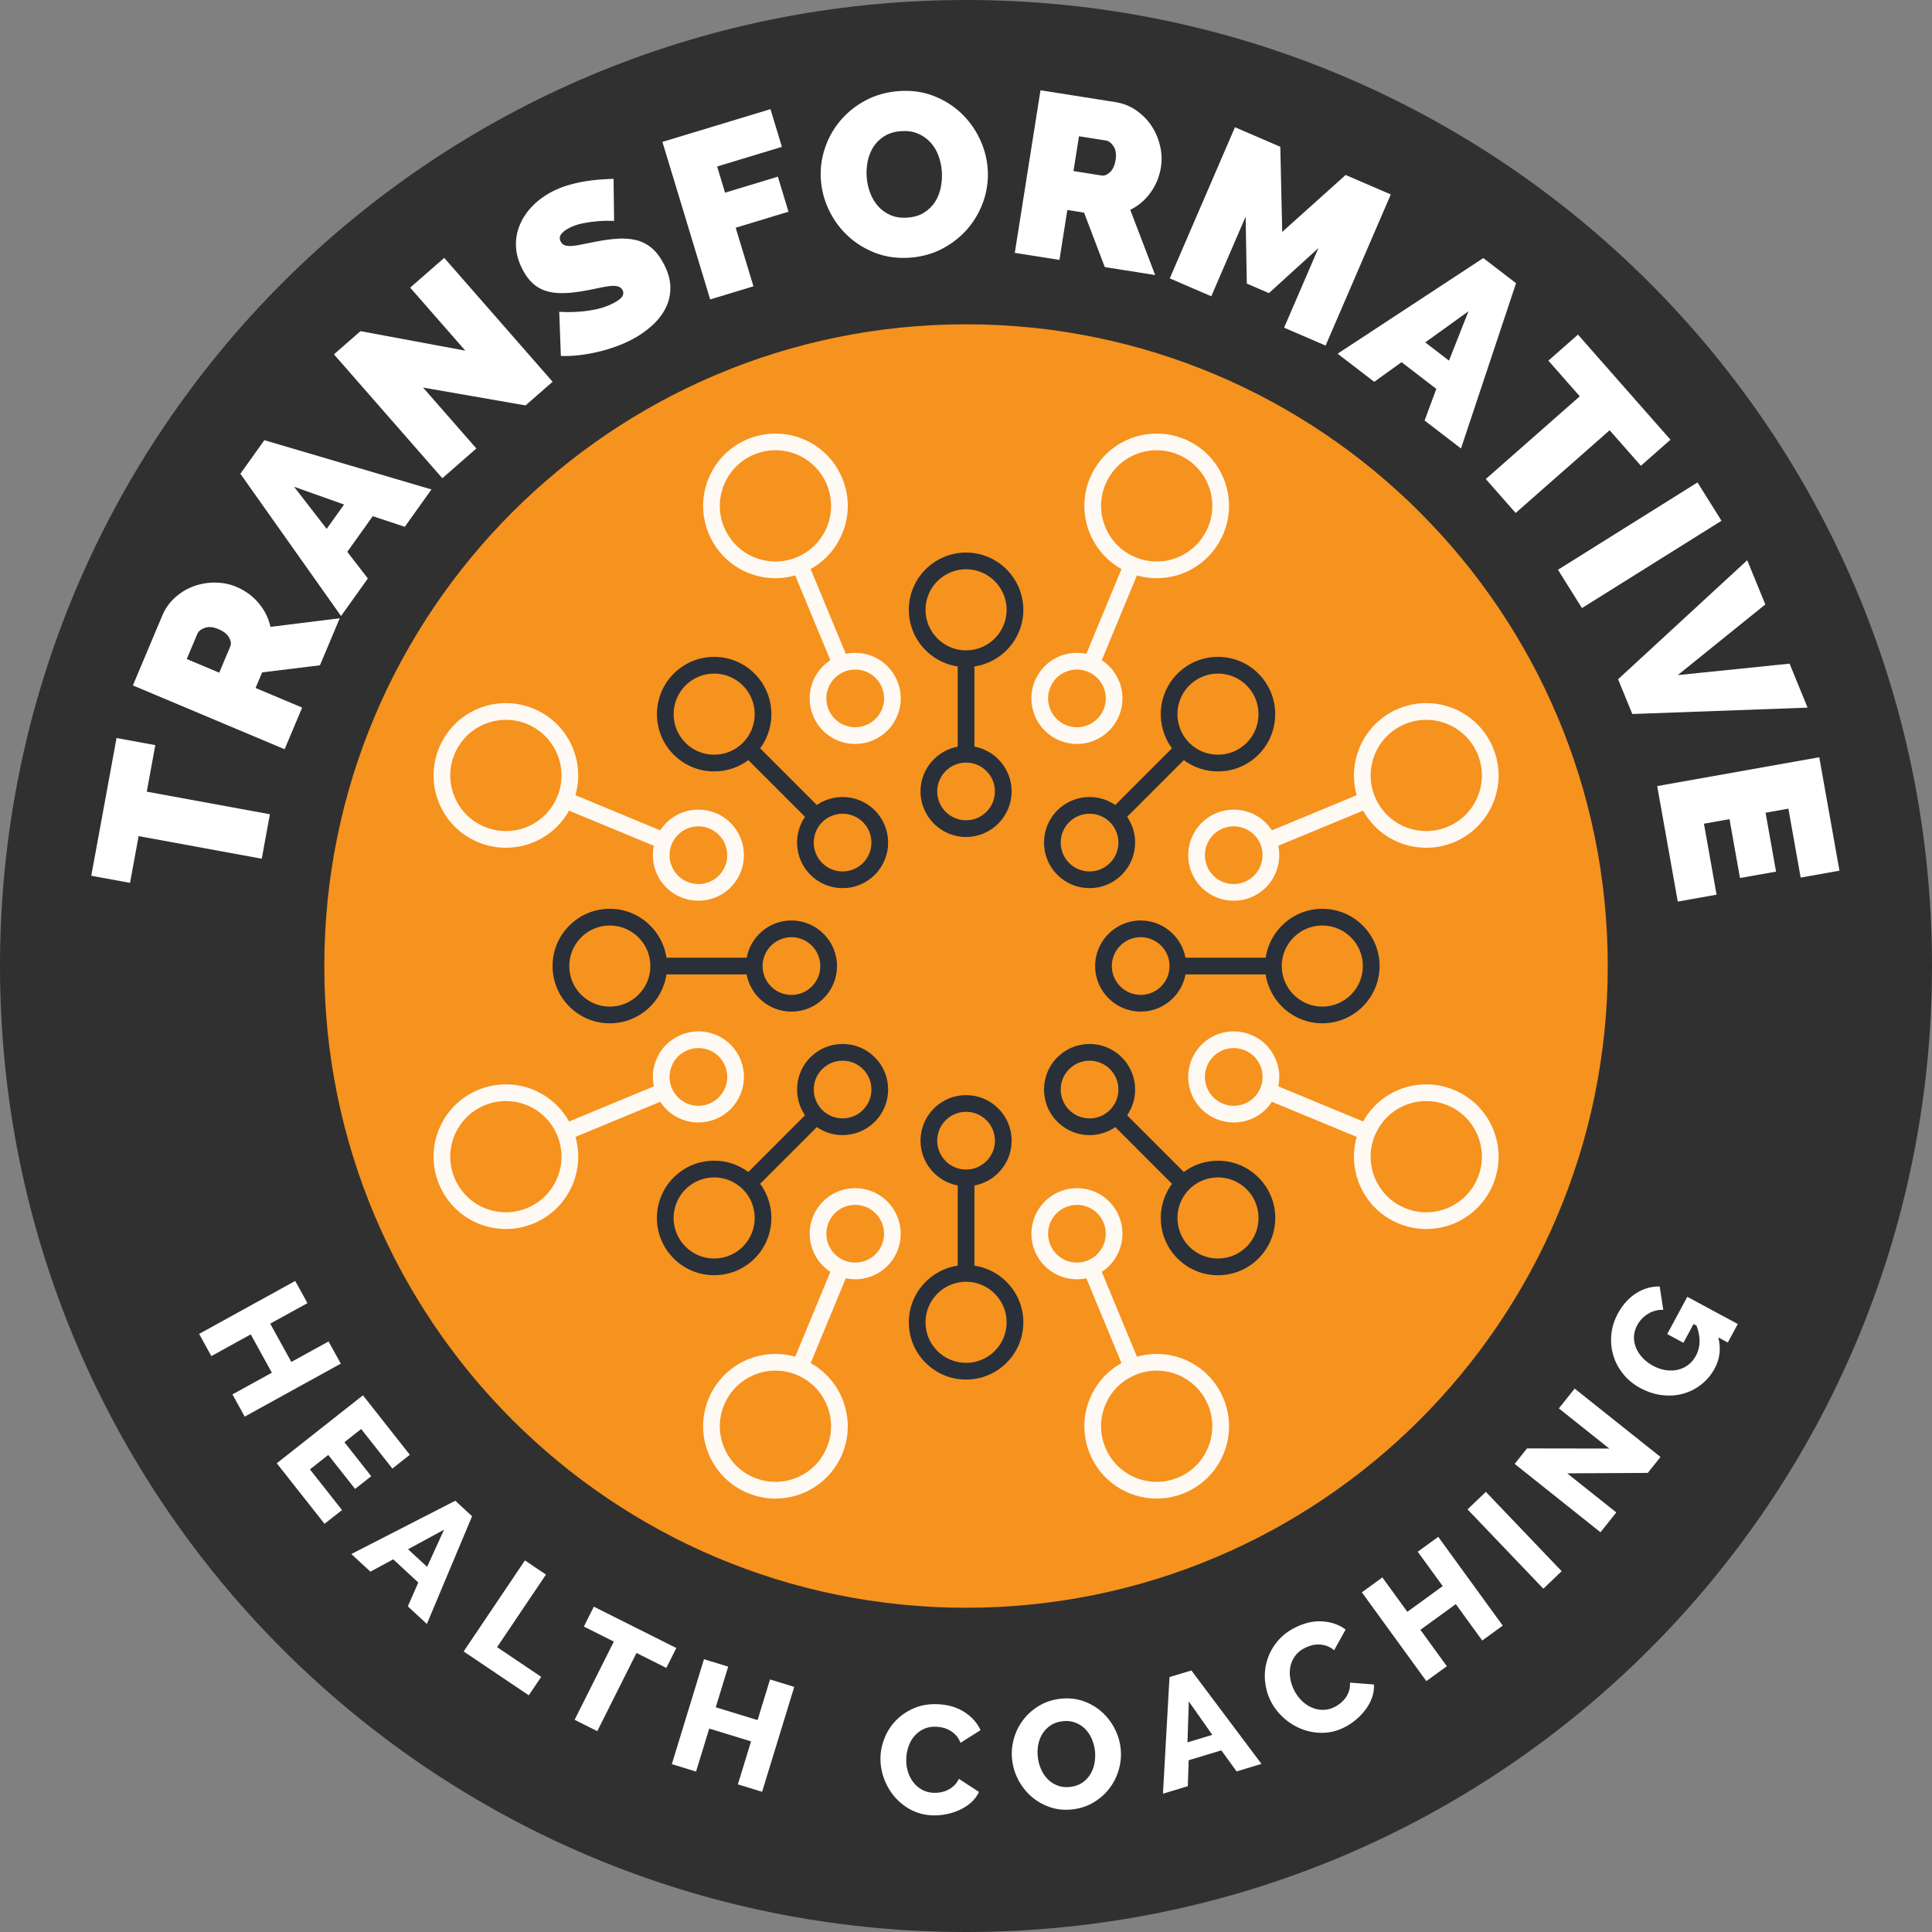
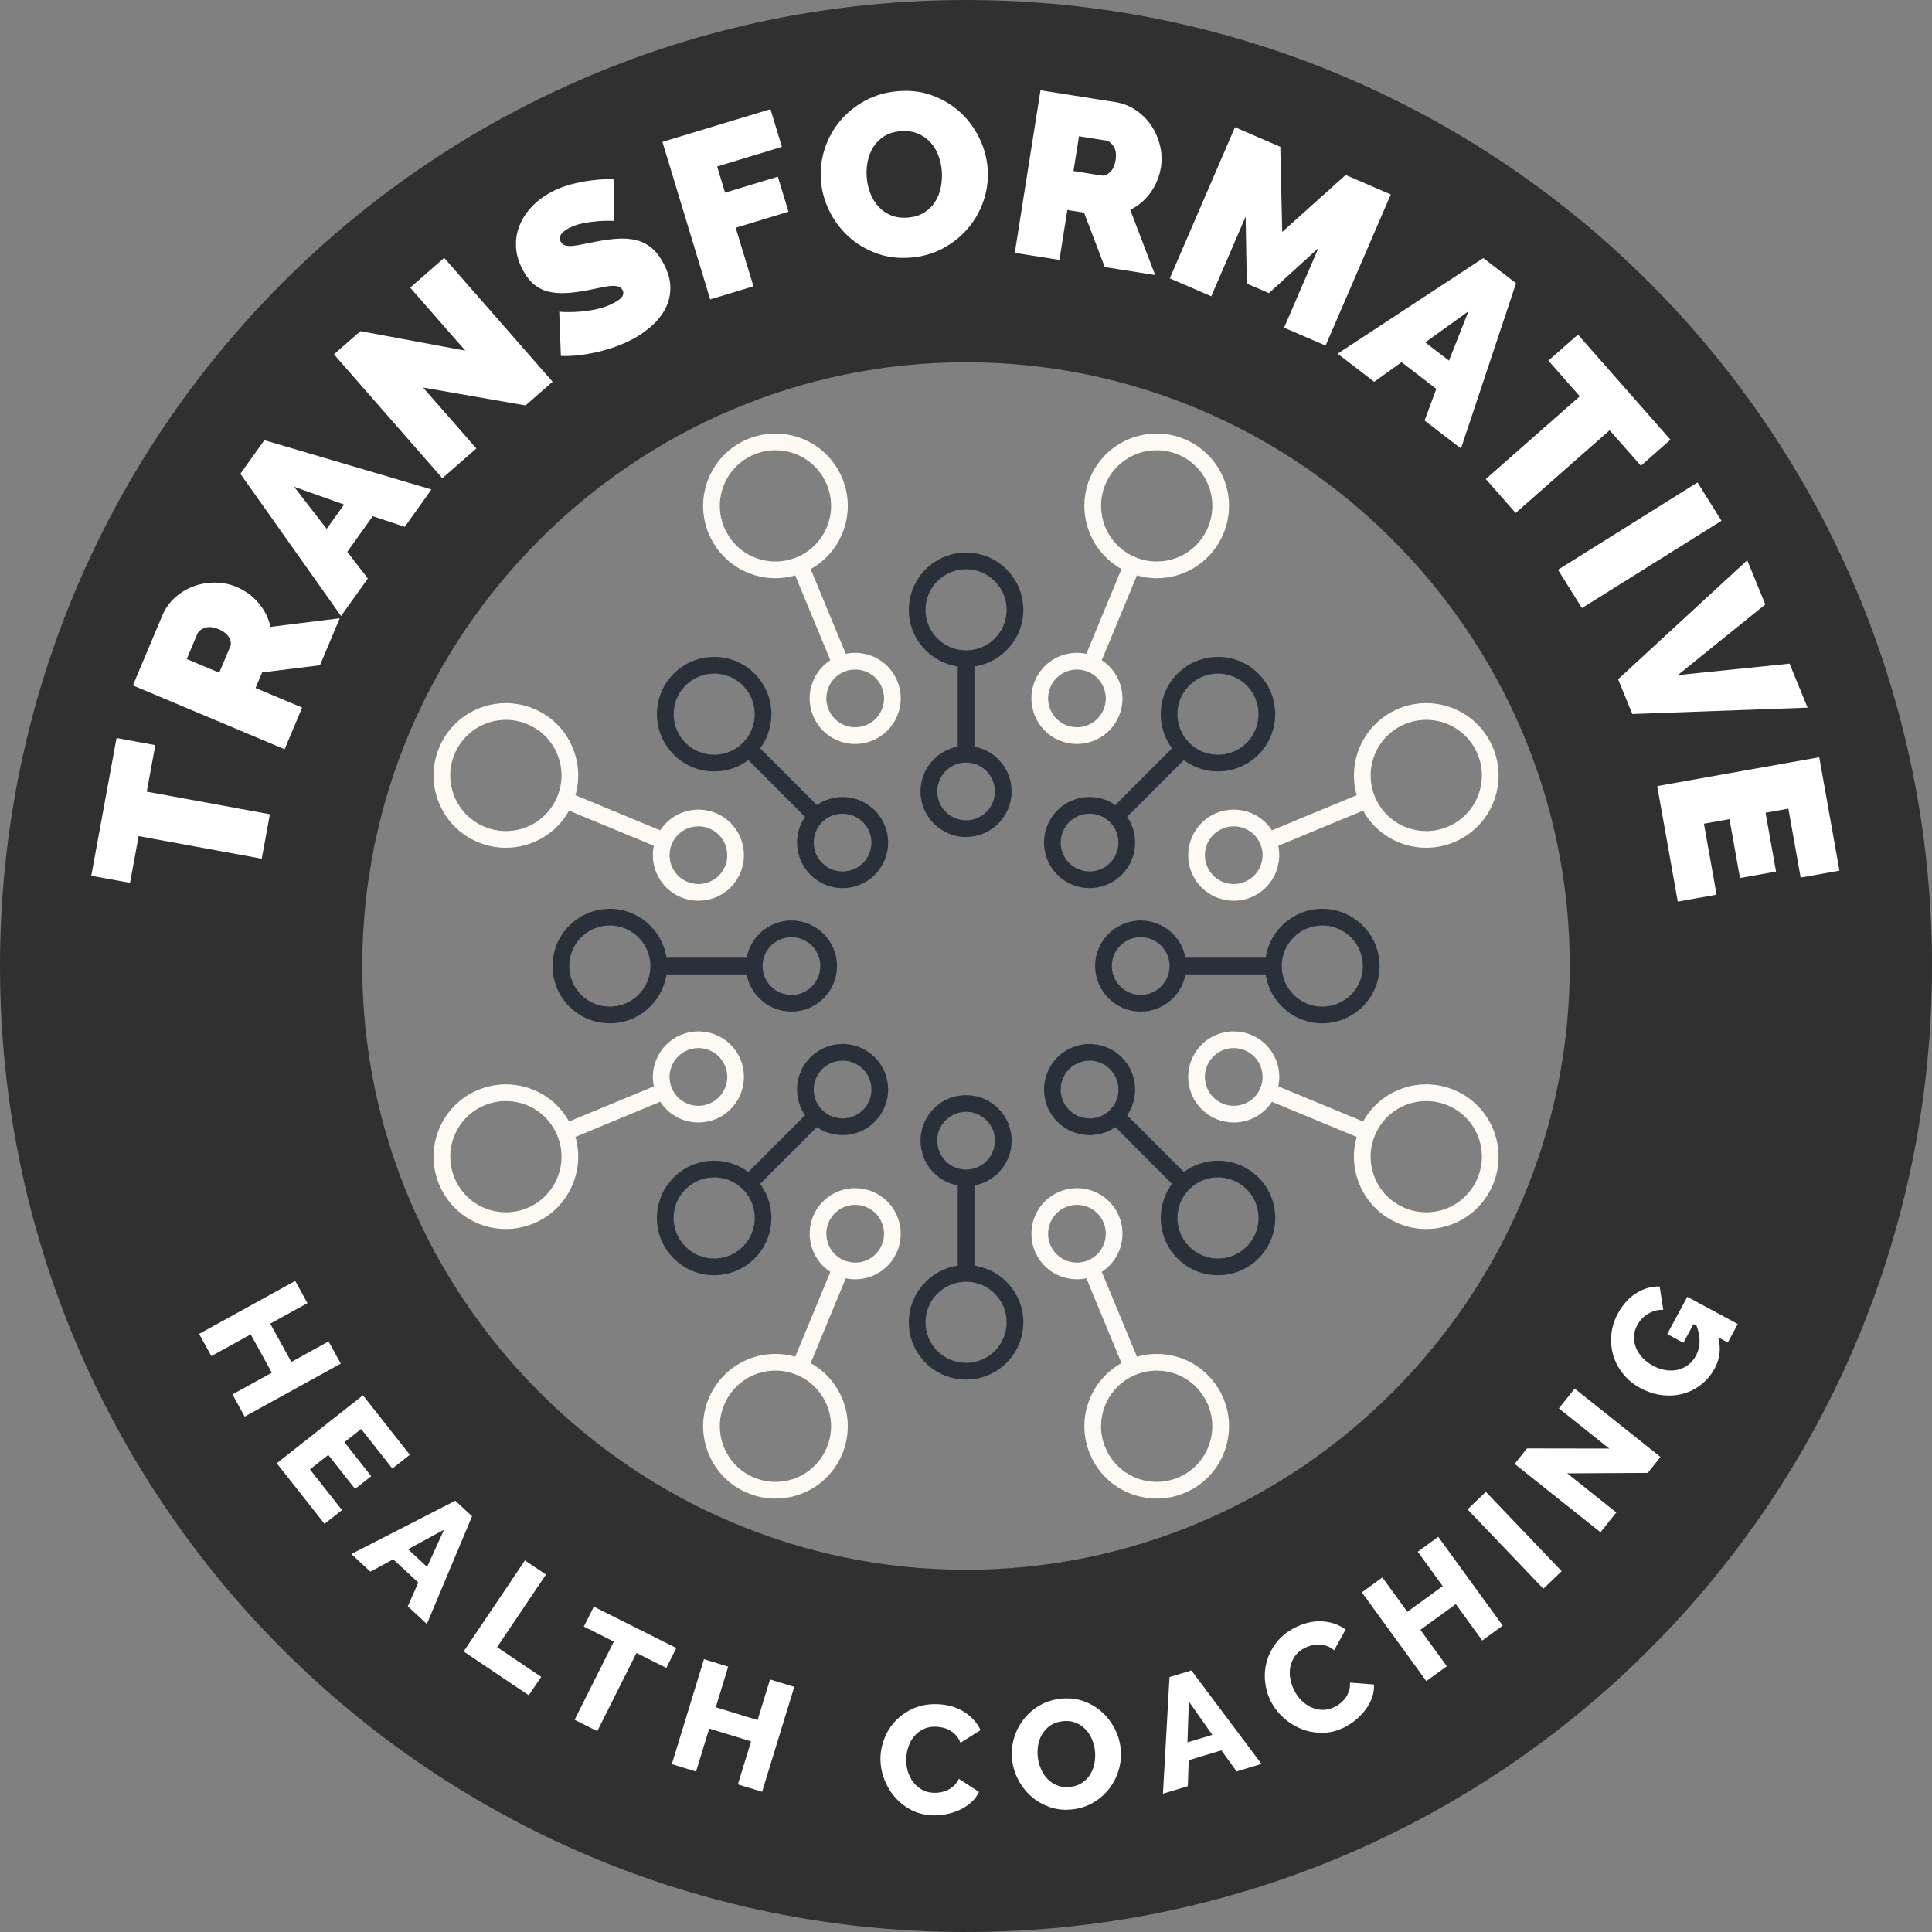
<svg xmlns="http://www.w3.org/2000/svg" id="Layer_1" version="1.1" viewBox="0 0 500 500">
  <rect x="0" y="0" width="500" height="500" fill="#808080" stroke="none" />
  <defs>
    <style>
      .st0 {
        fill: #fff9f3;
      }

      .st1 {
        fill: #fff;
      }

      .st2 {
        fill: #303030;
      }

      .st3 {
        fill: #f6921e;
      }

      .st4 {
        fill: #293039;
      }
    </style>
  </defs>
  <path class="st2" d="M250.003,0C111.718,0,0,111.718,0,250.003s111.718,249.997,250.003,249.997,249.997-111.718,249.997-249.997S388.282,0,250.003,0ZM250.003,406.253c-85.939,0-156.25-70.317-156.25-156.25S164.064,93.752,250.003,93.752s156.25,70.312,156.25,156.25-70.317,156.25-156.25,156.25Z" />
-   <path class="st3" d="M250.008,83.929h0c91.723,0,166.079,74.356,166.079,166.079h0c0,91.723-74.356,166.079-166.079,166.079h0c-91.723,0-166.079-74.356-166.079-166.079h0c0-91.723,74.356-166.079,166.079-166.079Z" />
  <path class="st0" d="M117.63,195.178c2.236-5.399,7.458-8.886,13.299-8.886,1.886,0,3.74.366,5.502,1.099,3.551,1.471,6.316,4.236,7.787,7.787s1.471,7.463-.005,11.014c-2.231,5.399-7.453,8.886-13.294,8.886-1.891,0-3.74-.372-5.502-1.099-3.551-1.471-6.321-4.236-7.787-7.787-1.471-3.551-1.471-7.463,0-11.014ZM173.85,218.463c1.159-2.797,3.869-4.607,6.903-4.607.975,0,1.935.189,2.851.566,3.804,1.579,5.615,5.954,4.042,9.759-1.159,2.797-3.869,4.607-6.898,4.607-.981,0-1.945-.189-2.856-.571-1.843-.76-3.276-2.193-4.042-4.036-.76-1.843-.76-3.869,0-5.717ZM123.762,217.972c2.29.948,4.699,1.428,7.156,1.428,6.871,0,13.073-3.707,16.349-9.603l21.948,9.085c-.496,2.317-.286,4.72.641,6.951,1.202,2.91,3.47,5.173,6.38,6.38,1.444.593,2.958.9,4.51.9,4.785,0,9.058-2.861,10.891-7.28,2.49-6.008-.372-12.917-6.38-15.406-1.439-.598-2.958-.9-4.505-.9-4.052,0-7.738,2.053-9.888,5.362l-21.943-9.091c1.159-4.042.927-8.331-.711-12.275-1.913-4.618-5.507-8.212-10.125-10.125-2.29-.948-4.699-1.433-7.156-1.433-7.598,0-14.388,4.537-17.292,11.553-1.913,4.623-1.918,9.71-.005,14.329s5.513,8.212,10.131,10.125M382.408,304.854c-2.236,5.399-7.458,8.886-13.299,8.886-1.886,0-3.74-.366-5.496-1.099-3.557-1.471-6.321-4.236-7.797-7.787-1.466-3.551-1.466-7.463.005-11.014,2.236-5.399,7.453-8.886,13.299-8.886,1.891,0,3.74.366,5.502,1.099,3.551,1.471,6.316,4.236,7.787,7.787s1.471,7.463,0,11.014ZM326.188,281.564c-1.159,2.802-3.869,4.613-6.903,4.613-.981,0-1.94-.194-2.851-.571-3.804-1.573-5.615-5.954-4.042-9.754,1.159-2.802,3.869-4.613,6.903-4.613.975,0,1.94.194,2.851.571,1.843.765,3.276,2.199,4.042,4.042s.765,3.869,0,5.712ZM376.276,282.06c-2.29-.948-4.694-1.428-7.156-1.428-6.871,0-13.073,3.707-16.349,9.603l-21.948-9.091c.496-2.312.286-4.715-.641-6.946-1.207-2.91-3.47-5.179-6.38-6.38-1.439-.598-2.958-.9-4.505-.9-4.785,0-9.064,2.856-10.896,7.28-2.49,6.003.372,12.911,6.38,15.406,1.439.593,2.958.895,4.505.895,4.052,0,7.738-2.048,9.888-5.362l21.943,9.096c-1.159,4.042-.927,8.331.711,12.275,1.908,4.618,5.507,8.212,10.131,10.131,2.285.943,4.694,1.428,7.151,1.428,7.598,0,14.388-4.537,17.292-11.559,1.913-4.618,1.913-9.705,0-14.323s-5.507-8.218-10.125-10.125M228.222,322.146c-1.159,2.797-3.869,4.607-6.898,4.607-.981,0-1.94-.194-2.856-.571-3.804-1.573-5.615-5.949-4.042-9.754,1.159-2.802,3.869-4.613,6.903-4.613.975,0,1.935.194,2.851.571,3.804,1.579,5.615,5.954,4.042,9.759ZM213.985,374.616c-2.242,5.405-7.458,8.891-13.305,8.891-1.886,0-3.74-.372-5.502-1.105-3.551-1.471-6.316-4.236-7.787-7.787s-1.471-7.458,0-11.009c2.236-5.399,7.458-8.891,13.299-8.891,1.891,0,3.74.372,5.502,1.105,7.334,3.034,10.826,11.467,7.792,18.796ZM225.834,308.394c-1.439-.598-2.958-.9-4.505-.9-4.785,0-9.064,2.861-10.896,7.28-2.204,5.324-.205,11.354,4.462,14.388l-9.091,21.954c-1.665-.48-3.373-.722-5.114-.722-7.593,0-14.382,4.537-17.292,11.559-1.913,4.613-1.913,9.7,0,14.318s5.507,8.218,10.125,10.131c2.29.948,4.699,1.428,7.156,1.428,7.598,0,14.388-4.537,17.298-11.553,3.67-8.859.005-18.952-8.18-23.505l9.091-21.948c.798.167,1.611.253,2.436.253,4.785,0,9.064-2.856,10.891-7.275,2.484-6.008-.377-12.917-6.38-15.406M271.811,177.886c1.164-2.797,3.869-4.607,6.903-4.607.981,0,1.94.189,2.856.571,3.799,1.573,5.615,5.949,4.042,9.748-1.164,2.802-3.874,4.613-6.908,4.613-.975,0-1.935-.189-2.851-.571-3.804-1.573-5.615-5.949-4.042-9.754ZM286.053,125.411c2.236-5.399,7.458-8.886,13.299-8.886,1.891,0,3.74.366,5.502,1.099,3.551,1.471,6.321,4.236,7.792,7.787,1.466,3.551,1.471,7.463,0,11.014-2.242,5.399-7.458,8.891-13.305,8.891-1.886,0-3.74-.372-5.502-1.105-7.329-3.034-10.82-11.467-7.787-18.801ZM274.198,191.638c1.444.593,2.958.895,4.505.895,4.791,0,9.064-2.856,10.901-7.275,2.204-5.324.199-11.359-4.462-14.393l9.091-21.948c1.66.474,3.373.722,5.108.722,7.598,0,14.388-4.537,17.298-11.559,1.913-4.618,1.913-9.705,0-14.323-1.913-4.618-5.513-8.212-10.131-10.125-2.29-.948-4.694-1.428-7.156-1.428-7.593,0-14.382,4.537-17.292,11.553-3.67,8.859-.005,18.952,8.18,23.505l-9.091,21.948c-.798-.167-1.611-.259-2.436-.259-4.785,0-9.064,2.861-10.896,7.28-2.484,6.003.377,12.917,6.38,15.406M180.753,286.177c-3.034,0-5.744-1.811-6.903-4.613-.765-1.843-.765-3.869,0-5.712.76-1.843,2.199-3.276,4.042-4.042.911-.377,1.875-.571,2.851-.571,3.034,0,5.744,1.811,6.903,4.613,1.573,3.799-.242,8.18-4.042,9.754-.916.377-1.875.571-2.851.571ZM144.217,304.854c-1.471,3.551-4.236,6.316-7.787,7.787-1.762.733-3.61,1.099-5.502,1.099-5.847,0-11.068-3.486-13.299-8.886-1.471-3.557-1.471-7.463,0-11.014s4.236-6.316,7.787-7.787c1.762-.727,3.616-1.099,5.502-1.099,5.841,0,11.063,3.486,13.299,8.886,1.471,3.551,1.471,7.463,0,11.014ZM191.638,274.198c-1.832-4.424-6.105-7.28-10.896-7.28-1.547,0-3.066.302-4.505.9-2.91,1.207-5.179,3.47-6.38,6.38-.927,2.231-1.137,4.64-.641,6.951l-21.943,9.091c-3.276-5.901-9.484-9.608-16.355-9.608-2.457,0-4.866.48-7.156,1.428-4.618,1.908-8.218,5.507-10.131,10.125-1.908,4.613-1.913,9.7,0,14.318,2.91,7.027,9.7,11.564,17.298,11.564,2.457,0,4.866-.485,7.156-1.428,4.618-1.913,8.212-5.513,10.125-10.131,1.638-3.945,1.87-8.234.711-12.275l21.948-9.091c2.145,3.309,5.831,5.356,9.883,5.356,1.547,0,3.066-.302,4.505-.9,6.003-2.49,8.864-9.398,6.38-15.401M319.285,213.855c3.034,0,5.739,1.811,6.903,4.607,1.573,3.804-.237,8.18-4.042,9.759-.911.377-1.87.571-2.851.571-3.034,0-5.744-1.811-6.903-4.613-1.573-3.804.237-8.18,4.042-9.754.911-.383,1.87-.571,2.851-.571ZM363.607,187.386c1.762-.727,3.61-1.094,5.496-1.094,5.847,0,11.068,3.486,13.305,8.886,1.471,3.551,1.471,7.463,0,11.009-1.471,3.551-4.236,6.321-7.787,7.792-1.762.727-3.616,1.099-5.502,1.099-5.847,0-11.063-3.486-13.299-8.891-3.034-7.329.458-15.762,7.787-18.801ZM308.394,225.834c1.832,4.419,6.111,7.28,10.901,7.28,1.547,0,3.066-.302,4.505-.9,5.324-2.209,8.175-7.889,7.021-13.332l21.948-9.091c3.271,5.901,9.479,9.608,16.349,9.608,2.457,0,4.866-.48,7.156-1.428,4.618-1.913,8.212-5.513,10.131-10.125,1.908-4.618,1.908-9.705-.005-14.323-2.91-7.021-9.7-11.559-17.298-11.559-2.457,0-4.861.48-7.151,1.428-8.859,3.67-13.402,13.396-10.837,22.406l-21.948,9.091c-2.145-3.314-5.831-5.362-9.883-5.362-1.547,0-3.066.302-4.505.9-6.008,2.49-8.87,9.398-6.386,15.406M312.641,374.616c-1.466,3.557-4.236,6.321-7.787,7.787-1.762.733-3.61,1.099-5.502,1.099-5.841,0-11.063-3.486-13.299-8.886-1.471-3.551-1.471-7.458,0-11.009,1.476-3.551,4.241-6.321,7.792-7.787,1.762-.733,3.61-1.105,5.496-1.105,5.847,0,11.068,3.492,13.305,8.891,1.466,3.551,1.466,7.458-.005,11.009ZM271.811,322.146c-1.573-3.804.237-8.18,4.042-9.754.916-.383,1.881-.571,2.861-.571,3.028,0,5.734,1.811,6.898,4.607,1.573,3.799-.242,8.18-4.042,9.754-.916.383-1.875.571-2.856.571-3.034,0-5.739-1.811-6.903-4.607ZM299.342,350.394c-1.735,0-3.443.242-5.103.722l-9.096-21.954c4.667-3.039,6.666-9.069,4.462-14.388-1.832-4.419-6.111-7.28-10.891-7.28-1.552,0-3.072.307-4.516.905-6.003,2.484-8.864,9.392-6.38,15.401,1.832,4.419,6.111,7.275,10.896,7.275.824,0,1.638-.086,2.436-.253l9.091,21.948c-3.68,2.037-6.542,5.232-8.18,9.177-1.913,4.618-1.913,9.705,0,14.323,2.905,7.021,9.694,11.553,17.292,11.553,2.463,0,4.866-.474,7.156-1.423,4.618-1.913,8.218-5.507,10.131-10.125,1.913-4.623,1.913-9.705,0-14.323-2.91-7.021-9.7-11.559-17.298-11.559M228.222,183.603c-.765,1.843-2.199,3.276-4.042,4.042-.911.377-1.87.566-2.851.566-3.034,0-5.744-1.811-6.903-4.607-.76-1.843-.76-3.869,0-5.712.765-1.843,2.199-3.282,4.042-4.042.916-.383,1.875-.571,2.856-.571,3.028,0,5.739,1.811,6.898,4.607.765,1.843.765,3.874,0,5.717ZM187.392,136.425c-1.471-3.551-1.471-7.463,0-11.009,1.471-3.551,4.236-6.316,7.787-7.792,1.762-.727,3.616-1.099,5.502-1.099,5.847,0,11.063,3.486,13.299,8.886,1.471,3.551,1.471,7.463,0,11.02-1.471,3.551-4.236,6.316-7.787,7.781-1.762.733-3.616,1.105-5.502,1.105-5.841,0-11.063-3.486-13.299-8.891ZM221.324,168.951c-.824,0-1.638.092-2.436.259l-9.096-21.948c3.68-2.042,6.547-5.232,8.18-9.177,1.918-4.623,1.913-9.71,0-14.329-2.905-7.016-9.694-11.553-17.292-11.553-2.457,0-4.866.48-7.156,1.428-4.618,1.913-8.212,5.513-10.125,10.131-1.913,4.613-1.913,9.7,0,14.318,2.905,7.021,9.694,11.559,17.292,11.559,1.735,0,3.449-.248,5.108-.722l9.091,21.948c-1.983,1.288-3.535,3.136-4.456,5.373-1.207,2.905-1.207,6.111,0,9.021,1.832,4.419,6.105,7.28,10.896,7.28,1.547,0,3.066-.302,4.505-.9,2.91-1.207,5.179-3.47,6.38-6.38,1.207-2.91,1.207-6.116,0-9.026-1.832-4.419-6.105-7.28-10.891-7.28" />
  <path class="st4" d="M157.824,260.511l-.005,2.161v-2.161c-2.802,0-5.437-1.094-7.42-3.077-1.978-1.983-3.072-4.618-3.066-7.42-.005-2.802,1.089-5.437,3.072-7.42,1.978-1.983,4.613-3.072,7.42-3.072,5.787,0,10.492,4.71,10.492,10.492s-4.704,10.497-10.492,10.497ZM204.824,242.545c4.117,0,7.469,3.352,7.469,7.469,0,1.994-.776,3.869-2.182,5.281-1.412,1.412-3.287,2.188-5.286,2.188v2.161-2.161c-1.994,0-3.869-.776-5.281-2.188s-2.188-3.287-2.188-5.281c0-4.117,3.352-7.469,7.469-7.469ZM193.233,252.174c.431,2.328,1.547,4.467,3.255,6.175,2.226,2.226,5.189,3.454,8.336,3.454s6.116-1.223,8.342-3.454c2.226-2.226,3.454-5.184,3.449-8.336,0-6.499-5.286-11.79-11.79-11.796-5.761.005-10.567,4.16-11.586,9.635h-20.757c-1.051-7.151-7.226-12.658-14.663-12.658-3.955,0-7.679,1.541-10.476,4.343-2.797,2.797-4.338,6.52-4.338,10.476s1.541,7.679,4.338,10.476c2.797,2.802,6.52,4.343,10.476,4.343h.005c7.436,0,13.606-5.507,14.657-12.658h20.752M342.214,260.511c-5.787-.005-10.497-4.71-10.497-10.497s4.71-10.497,10.497-10.497,10.492,4.71,10.497,10.492c0,5.787-4.71,10.497-10.497,10.503ZM300.489,255.294c-1.406,1.406-3.282,2.182-5.276,2.182v2.161l-.005-2.161c-4.112,0-7.463-3.346-7.469-7.463,0-4.117,3.352-7.469,7.469-7.469s7.469,3.352,7.469,7.469c0,1.994-.776,3.869-2.188,5.281ZM342.214,235.195c-7.436,0-13.606,5.507-14.657,12.658h-20.757c-1.018-5.47-5.825-9.624-11.586-9.635-6.504.005-11.796,5.297-11.796,11.801.005,6.493,5.297,11.78,11.79,11.785h.005c3.147,0,6.105-1.229,8.336-3.454,1.708-1.708,2.824-3.848,3.255-6.175h20.752c1.051,7.151,7.221,12.658,14.657,12.658,8.169-.005,14.819-6.655,14.819-14.824s-6.65-14.813-14.819-14.813M257.444,349.629c-1.983,1.983-4.618,3.077-7.426,3.077l-.011,2.161v-2.161c-2.802,0-5.432-1.094-7.415-3.077s-3.072-4.613-3.072-7.415c0-5.787,4.71-10.497,10.497-10.497s10.497,4.71,10.497,10.497c0,2.802-1.094,5.437-3.072,7.415ZM242.55,295.208c0-1.994.776-3.869,2.188-5.281s3.287-2.188,5.281-2.188,3.874.776,5.281,2.188c1.412,1.412,2.188,3.287,2.188,5.281s-.776,3.869-2.188,5.281-3.282,2.188-5.276,2.188h-.005c-4.117,0-7.469-3.352-7.469-7.469ZM252.18,327.551v-20.752c2.328-.426,4.467-1.547,6.181-3.255,2.226-2.226,3.449-5.189,3.449-8.336s-1.223-6.111-3.449-8.336c-2.226-2.226-5.189-3.454-8.342-3.454s-6.111,1.229-8.336,3.454-3.454,5.189-3.454,8.336c0,5.766,4.16,10.573,9.63,11.591v20.752c-7.151,1.056-12.658,7.226-12.658,14.657,0,3.961,1.541,7.679,4.338,10.481,2.797,2.797,6.515,4.338,10.47,4.338h.016c3.955,0,7.679-1.541,10.476-4.338,2.797-2.802,4.338-6.52,4.338-10.476,0-7.436-5.507-13.612-12.658-14.663M250.019,168.316v2.161-2.161c-5.787,0-10.497-4.71-10.497-10.497s4.71-10.497,10.492-10.497,10.497,4.71,10.503,10.497c-.005,5.787-4.71,10.497-10.497,10.497ZM257.482,204.824c0,4.112-3.346,7.463-7.463,7.469-4.117-.005-7.469-3.352-7.469-7.469s3.352-7.469,7.469-7.469c1.994,0,3.869.776,5.276,2.188,1.412,1.412,2.188,3.282,2.188,5.281ZM250.013,143c-8.169,0-14.813,6.65-14.813,14.819,0,7.436,5.507,13.612,12.658,14.657v20.757c-5.47,1.018-9.63,5.825-9.63,11.586,0,6.504,5.286,11.796,11.79,11.796,6.499-.005,11.785-5.297,11.785-11.79.005-3.152-1.223-6.111-3.449-8.336-1.708-1.714-3.848-2.829-6.175-3.255v-20.757c7.151-1.045,12.653-7.221,12.658-14.657-.005-8.169-6.65-14.819-14.824-14.819M223.345,287.249c-1.412,1.412-3.287,2.188-5.281,2.188s-3.869-.776-5.281-2.188c-2.915-2.91-2.915-7.647-.005-10.556,1.412-1.412,3.287-2.188,5.286-2.188s3.869.776,5.281,2.182c2.91,2.915,2.91,7.652,0,10.562ZM192.247,322.626c-1.983,1.983-4.618,3.077-7.42,3.077s-5.437-1.094-7.42-3.077c-1.983-1.978-3.077-4.618-3.077-7.42s1.094-5.437,3.077-7.42,4.618-3.072,7.42-3.072,5.437,1.089,7.426,3.072c4.09,4.09,4.09,10.75-.005,14.84ZM218.064,270.178c-3.152,0-6.111,1.229-8.342,3.454-4.074,4.079-4.532,10.416-1.38,15.002l-14.673,14.679c-2.543-1.897-5.615-2.926-8.843-2.926-3.961,0-7.679,1.541-10.476,4.343-2.802,2.797-4.343,6.52-4.343,10.476s1.541,7.684,4.343,10.476c2.797,2.802,6.515,4.343,10.476,4.343s7.679-1.541,10.481-4.338c5.254-5.259,5.728-13.52,1.412-19.318l14.673-14.673c1.951,1.342,4.252,2.064,6.671,2.064,3.152,0,6.111-1.223,8.336-3.449,4.597-4.602,4.597-12.081,0-16.678-2.226-2.226-5.189-3.454-8.336-3.454M276.693,212.778c1.412-1.412,3.287-2.188,5.281-2.188s3.869.776,5.281,2.188,2.188,3.287,2.188,5.281-.776,3.869-2.188,5.281-3.287,2.188-5.281,2.188-3.869-.776-5.281-2.188c-2.91-2.91-2.91-7.652,0-10.562ZM307.786,177.401c1.983-1.983,4.623-3.077,7.426-3.077s5.437,1.094,7.42,3.072c4.09,4.095,4.09,10.756.005,14.846-1.988,1.983-4.623,3.077-7.426,3.077s-5.443-1.094-7.426-3.077c-4.09-4.09-4.09-10.75,0-14.84ZM281.974,229.849c3.147,0,6.105-1.229,8.336-3.454,2.226-2.226,3.454-5.184,3.454-8.336,0-2.42-.727-4.72-2.064-6.671l14.668-14.668c2.543,1.897,5.615,2.921,8.843,2.921,3.955,0,7.679-1.541,10.481-4.338,5.771-5.782,5.771-15.185-.005-20.962-2.797-2.797-6.52-4.338-10.476-4.338s-7.679,1.541-10.481,4.343c-5.254,5.254-5.728,13.515-1.417,19.313l-14.673,14.673c-1.945-1.342-4.252-2.064-6.666-2.064-3.147,0-6.105,1.223-8.336,3.449-4.597,4.602-4.597,12.087,0,16.683,2.231,2.226,5.189,3.449,8.336,3.449M322.631,322.626c-1.983,1.988-4.613,3.077-7.42,3.077s-5.437-1.089-7.42-3.072c-4.09-4.09-4.09-10.75,0-14.846,1.983-1.978,4.618-3.072,7.42-3.072s5.437,1.094,7.426,3.072c1.983,1.983,3.072,4.618,3.072,7.42s-1.089,5.443-3.077,7.42ZM276.698,287.255c-2.915-2.915-2.915-7.652-.005-10.562,1.412-1.412,3.292-2.188,5.286-2.188s3.869.776,5.281,2.188,2.188,3.282,2.188,5.281-.781,3.869-2.188,5.276-3.287,2.193-5.281,2.193-3.869-.781-5.281-2.188ZM315.211,300.392c-3.228,0-6.299,1.024-8.837,2.921l-14.673-14.673c1.342-1.945,2.069-4.252,2.069-6.666,0-3.152-1.229-6.116-3.454-8.336-2.226-2.231-5.189-3.46-8.336-3.46s-6.111,1.229-8.342,3.454c-4.597,4.602-4.597,12.081.005,16.678,2.226,2.226,5.184,3.454,8.336,3.454,2.414,0,4.72-.727,6.666-2.069l14.673,14.679c-4.311,5.798-3.837,14.059,1.417,19.313,2.797,2.802,6.52,4.343,10.476,4.343s7.684-1.541,10.481-4.343c2.797-2.797,4.343-6.52,4.343-10.481s-1.547-7.679-4.343-10.476c-2.802-2.797-6.52-4.338-10.481-4.338M177.406,177.401c1.978-1.983,4.618-3.072,7.42-3.072s5.437,1.089,7.42,3.072c4.095,4.095,4.095,10.75.005,14.84-1.988,1.983-4.623,3.077-7.426,3.077s-5.437-1.089-7.42-3.072c-4.09-4.095-4.09-10.75,0-14.846ZM223.339,212.783c2.91,2.91,2.91,7.647.005,10.556-1.412,1.412-3.287,2.188-5.281,2.188s-3.874-.776-5.281-2.188c-2.915-2.915-2.91-7.652,0-10.562,1.406-1.412,3.282-2.182,5.276-2.182s3.874.776,5.281,2.188ZM184.827,199.645c3.228,0,6.299-1.029,8.843-2.926l14.668,14.673c-3.147,4.586-2.684,10.928,1.385,15.002,2.226,2.226,5.189,3.454,8.342,3.454s6.111-1.229,8.336-3.454c4.591-4.597,4.591-12.076,0-16.673-2.226-2.226-5.189-3.454-8.342-3.454-2.414,0-4.715.727-6.666,2.064l-14.668-14.673c4.311-5.793,3.837-14.054-1.423-19.318-2.797-2.797-6.52-4.338-10.476-4.338s-7.679,1.541-10.481,4.343c-5.771,5.777-5.771,15.18.005,20.957,2.797,2.797,6.515,4.338,10.476,4.343" />
  <path class="st1" d="M88.2,352.911l-24.873,13.708-3.166-5.745,10.194-5.618-5.464-9.914-10.194,5.618-3.166-5.746,24.873-13.707,3.166,5.745-9.634,5.31,5.463,9.914,9.634-5.31,3.166,5.745ZM88.512,390.799l-4.523,3.566-12.359-15.673,22.301-17.586,12.136,15.391-4.523,3.566-8.074-10.239-4.334,3.418,6.935,8.795-4.177,3.294-6.936-8.794-4.743,3.74,8.297,10.521ZM117.831,388.387l4.343,4.023-11.7,27.875-4.93-4.567,2.708-6.161-6.485-6.007-5.907,3.197-4.93-4.566,26.9-13.794ZM110.532,405.507l4.388-9.621-9.317,5.055,4.93,4.566ZM119.99,427.396l15.859-23.56,5.442,3.663-12.642,18.781,11.415,7.684-3.216,4.778-16.857-11.347ZM172.446,431.654l-7.723-3.873-10.148,20.238-5.864-2.94,10.149-20.238-7.759-3.891,2.582-5.149,21.346,10.704-2.582,5.149ZM205.553,436.559l-8.319,27.154-6.272-1.922,3.41-11.13-10.823-3.315-3.41,11.13-6.272-1.922,8.319-27.154,6.272,1.922-3.222,10.517,10.824,3.316,3.222-10.518,6.272,1.922ZM227.876,454.512c.077-1.705.474-3.389,1.19-5.052.716-1.662,1.717-3.132,3.002-4.408s2.827-2.288,4.623-3.034c1.795-.745,3.812-1.068,6.05-.967,2.664.121,4.949.799,6.855,2.032,1.906,1.234,3.297,2.792,4.172,4.674l-5.194,3.288c-.286-.76-.665-1.397-1.135-1.913-.471-.515-.992-.939-1.564-1.272-.572-.332-1.162-.573-1.769-.721-.608-.147-1.205-.234-1.79-.261-1.252-.058-2.356.146-3.311.61-.956.464-1.758,1.081-2.406,1.853-.649.771-1.143,1.657-1.482,2.656-.339.999-.532,2.018-.579,3.057-.051,1.119.073,2.205.373,3.26.298,1.055.756,1.997,1.373,2.825.616.829,1.374,1.498,2.271,2.005.898.509,1.919.788,3.065.84.585.026,1.195-.019,1.828-.137.632-.118,1.242-.317,1.829-.599.586-.279,1.131-.655,1.633-1.127.502-.471.916-1.06,1.241-1.766l5.212,3.399c-.474,1.02-1.148,1.924-2.025,2.711-.876.788-1.874,1.437-2.991,1.947-1.118.51-2.296.884-3.534,1.121-1.239.237-2.444.329-3.616.276-2.052-.093-3.917-.599-5.597-1.516s-3.108-2.096-4.284-3.537-2.064-3.057-2.664-4.846c-.599-1.789-.858-3.589-.776-5.4ZM277.744,468.245c-2.091.264-4.047.095-5.87-.509s-3.428-1.496-4.813-2.679-2.523-2.591-3.415-4.227c-.892-1.634-1.453-3.364-1.683-5.19-.233-1.852-.108-3.682.376-5.489.483-1.809,1.271-3.446,2.363-4.915,1.091-1.468,2.447-2.7,4.069-3.698,1.621-.997,3.45-1.624,5.487-1.881,2.09-.264,4.047-.094,5.87.509,1.823.604,3.429,1.503,4.815,2.699,1.387,1.195,2.52,2.612,3.398,4.248.878,1.637,1.43,3.341,1.653,5.113.233,1.853.107,3.683-.376,5.49-.484,1.809-1.267,3.445-2.345,4.912-1.078,1.466-2.427,2.705-4.047,3.715-1.619,1.011-3.448,1.645-5.484,1.901ZM268.6,454.885c.138,1.085.429,2.116.875,3.095.445.979,1.029,1.825,1.751,2.541.722.715,1.575,1.253,2.562,1.612.985.359,2.074.464,3.265.313,1.243-.156,2.296-.545,3.159-1.164.862-.619,1.547-1.371,2.054-2.255s.848-1.854,1.024-2.911c.175-1.057.196-2.114.063-3.173-.137-1.085-.429-2.116-.875-3.095-.445-.979-1.035-1.818-1.769-2.519s-1.586-1.225-2.557-1.572c-.972-.348-2.052-.447-3.243-.297-1.243.157-2.29.538-3.142,1.143-.851.604-1.538,1.343-2.059,2.215-.522.872-.871,1.837-1.047,2.894s-.196,2.115-.063,3.173ZM302.665,434.029l5.666-1.715,18.141,24.183-6.433,1.946-3.947-5.45-8.461,2.56-.226,6.713-6.433,1.946,1.692-30.183ZM313.749,448.979l-6.085-8.648-.347,10.595,6.432-1.946ZM328.772,440.069c-.75-1.532-1.21-3.199-1.381-5.002-.169-1.802.003-3.571.519-5.309s1.382-3.363,2.599-4.88c1.218-1.517,2.832-2.768,4.844-3.753,2.395-1.172,4.726-1.674,6.989-1.507,2.265.168,4.232.867,5.904,2.098l-2.979,5.378c-.616-.529-1.254-.907-1.914-1.134s-1.321-.348-1.982-.365c-.662-.018-1.295.055-1.898.216-.604.162-1.169.372-1.695.63-1.126.552-1.996,1.261-2.612,2.125-.615.866-1.022,1.793-1.222,2.781s-.207,2.002-.025,3.041c.183,1.039.502,2.025.96,2.959.492,1.006,1.122,1.9,1.892,2.682.769.781,1.622,1.388,2.561,1.819.938.431,1.924.654,2.955.668,1.031.016,2.062-.229,3.092-.734.526-.258,1.04-.59,1.538-.998.498-.406.938-.874,1.317-1.401s.678-1.118.892-1.773c.214-.653.294-1.368.241-2.145l6.204.481c.073,1.122-.084,2.238-.476,3.351-.391,1.111-.954,2.159-1.689,3.143-.736.984-1.591,1.878-2.562,2.681-.974.803-1.986,1.462-3.04,1.978-1.845.903-3.724,1.355-5.638,1.357s-3.732-.347-5.456-1.047-3.277-1.691-4.662-2.973c-1.385-1.282-2.476-2.736-3.273-4.366ZM372.218,397.73l16.692,22.978-5.308,3.855-6.841-9.418-9.159,6.654,6.842,9.417-5.308,3.855-16.691-22.977,5.307-3.855,6.466,8.899,9.158-6.653-6.466-8.899,5.308-3.856ZM399.417,411.156l-19.62-20.533,4.742-4.532,19.62,20.533-4.742,4.532ZM405.592,381.301l12.702,10.118-4.087,5.131-22.214-17.693,3.189-4.005,21.296.035-13.047-10.392,4.087-5.131,22.215,17.693-3.29,4.13-20.852.113ZM444.688,346.111c.735,2.851.432,5.52-.909,8.008-.886,1.644-2.031,3.024-3.438,4.145-1.406,1.121-2.967,1.922-4.683,2.406-1.715.484-3.535.616-5.462.396-1.926-.22-3.84-.843-5.741-1.868-1.713-.923-3.161-2.113-4.346-3.569s-2.039-3.046-2.565-4.769c-.525-1.722-.705-3.522-.54-5.403.165-1.88.722-3.7,1.671-5.461,1.253-2.323,2.835-4.091,4.745-5.304,1.91-1.211,3.944-1.796,6.104-1.754l.923,6.042c-1.43-.044-2.744.301-3.941,1.033-1.198.733-2.133,1.721-2.803,2.965-.52.963-.797,1.941-.833,2.937-.037.995.14,1.961.528,2.897s.958,1.805,1.709,2.604,1.654,1.482,2.711,2.052c1.08.582,2.166.956,3.259,1.12,1.093.165,2.132.135,3.117-.092.984-.226,1.884-.643,2.696-1.25.812-.607,1.483-1.404,2.015-2.391,1.215-2.253,1.266-4.846.15-7.78l-.774-.417-2.62,4.858-4.189-2.259,5.2-9.647,13.063,7.042-2.582,4.788-2.464-1.328ZM40.194,192.842l-2.209,12.039,31.868,5.847-2.111,11.508-31.868-5.848-2.22,12.098-10.032-1.841,6.54-35.645,10.033,1.841ZM73.66,193.906l-39.267-16.52,7.585-18.029c.807-1.917,1.948-3.52,3.423-4.809,1.476-1.288,3.093-2.246,4.854-2.873,1.761-.626,3.602-.926,5.521-.899,1.92.027,3.709.389,5.369,1.087,2.287.962,4.207,2.355,5.759,4.181,1.554,1.826,2.586,3.887,3.094,6.184l17.925-2.223-5.119,12.167-14.965,1.841-1.699,4.037,12.057,5.072-4.537,10.785ZM56.738,174.094l2.862-6.803c.279-.664.171-1.436-.327-2.318-.497-.881-1.409-1.602-2.736-2.16-1.364-.574-2.545-.681-3.543-.319s-1.637.874-1.916,1.537l-2.746,6.526,8.406,3.537ZM62.208,122.61l6.208-8.691,43.245,12.749-6.905,9.667-8.286-2.748-6.591,9.228,5.322,6.898-6.94,9.716-26.052-36.819ZM89.041,130.568l-12.938-4.596,8.44,10.895,4.499-6.298ZM109.492,100.303l13.789,15.759-8.806,7.704-28.051-32.061,6.864-6.005,27.132,5.042-14.263-16.302,8.806-7.704,28.051,32.061-7,6.124-26.522-4.618ZM158.927,57.175c-1.398-.066-2.793-.042-4.186.071-1.179.088-2.458.266-3.836.53-1.38.265-2.633.701-3.76,1.307-.917.493-1.571,1.027-1.965,1.602-.395.577-.412,1.199-.052,1.868.266.494.642.813,1.129.959.488.146,1.102.191,1.843.133.741-.058,1.609-.195,2.605-.413.996-.217,2.134-.443,3.416-.679,2.01-.4,3.881-.657,5.615-.771,1.732-.114,3.324-.005,4.774.328,1.45.333,2.772.973,3.963,1.922,1.192.949,2.261,2.304,3.208,4.065,1.212,2.255,1.816,4.371,1.813,6.349-.004,1.978-.438,3.79-1.301,5.435-.863,1.646-2.041,3.131-3.531,4.454-1.492,1.324-3.1,2.451-4.825,3.379-1.374.739-2.84,1.391-4.398,1.957-1.559.566-3.154,1.039-4.79,1.418-1.635.38-3.255.661-4.86.843-1.605.182-3.152.242-4.639.179l-.421-11.423c1.65.112,3.305.108,4.966-.014,1.411-.078,2.944-.289,4.599-.634,1.654-.345,3.221-.915,4.7-1.711,1.127-.606,1.83-1.177,2.11-1.714.279-.535.287-1.05.021-1.544-.284-.528-.746-.859-1.385-.992-.64-.133-1.422-.131-2.349.003-.927.135-1.967.332-3.123.59-1.156.258-2.401.497-3.737.715-1.959.328-3.712.487-5.261.479-1.548-.007-2.933-.216-4.153-.628-1.22-.41-2.299-1.045-3.238-1.903-.938-.858-1.777-1.974-2.516-3.348-1.118-2.078-1.725-4.114-1.82-6.106-.095-1.993.225-3.868.96-5.626.734-1.757,1.792-3.359,3.172-4.806,1.379-1.445,3.002-2.671,4.87-3.675,1.374-.739,2.783-1.327,4.229-1.764,1.445-.437,2.885-.779,4.318-1.028,1.433-.248,2.806-.419,4.119-.512,1.312-.093,2.505-.155,3.578-.188l.137,10.895ZM183.795,77.494l-12.36-40.768,27.963-8.478,2.96,9.761-16.767,5.083,2.054,6.775,13.666-4.143,2.75,9.072-13.666,4.144,4.596,15.159-11.197,3.395ZM235.594,66.674c-3.23.249-6.209-.144-8.937-1.178-2.728-1.033-5.106-2.486-7.135-4.356-2.03-1.869-3.663-4.061-4.898-6.574-1.237-2.512-1.96-5.145-2.172-7.897-.214-2.791.117-5.524.995-8.2.877-2.675,2.207-5.074,3.99-7.197,1.782-2.123,3.954-3.874,6.517-5.255,2.562-1.38,5.417-2.191,8.568-2.434,3.23-.248,6.209.145,8.937,1.179,2.728,1.034,5.106,2.496,7.137,4.386,2.031,1.89,3.655,4.092,4.871,6.606,1.217,2.515,1.929,5.127,2.138,7.839.215,2.792-.118,5.515-.997,8.17s-2.199,5.043-3.962,7.165c-1.763,2.121-3.924,3.882-6.484,5.282-2.561,1.4-5.417,2.222-8.566,2.464ZM224.307,45.878c.11,1.436.416,2.807.917,4.112.501,1.306,1.19,2.446,2.068,3.421.877.977,1.948,1.736,3.214,2.28,1.265.545,2.736.753,4.411.624,1.675-.129,3.105-.57,4.291-1.323,1.185-.753,2.127-1.688,2.823-2.805.697-1.116,1.182-2.367,1.457-3.753.274-1.384.358-2.775.251-4.171-.11-1.436-.417-2.806-.918-4.112-.501-1.305-1.201-2.435-2.096-3.389-.896-.954-1.976-1.693-3.24-2.218-1.265-.524-2.714-.724-4.349-.599-1.675.129-3.096.56-4.264,1.291-1.168.732-2.109,1.657-2.826,2.774-.717,1.119-1.213,2.36-1.489,3.725-.276,1.366-.36,2.746-.253,4.142ZM262.627,65.438l6.649-42.078,19.32,3.053c2.054.324,3.883,1.049,5.488,2.173,1.604,1.125,2.921,2.466,3.949,4.026,1.029,1.56,1.761,3.276,2.194,5.146.434,1.871.51,3.695.229,5.473-.388,2.45-1.281,4.647-2.682,6.592-1.401,1.946-3.156,3.44-5.265,4.483l6.445,16.873-13.038-2.061-5.366-14.09-4.326-.684-2.042,12.919-11.557-1.826ZM277.817,44.27l7.289,1.152c.712.113,1.435-.177,2.173-.872.737-.693,1.219-1.751,1.443-3.173.23-1.461.052-2.634-.538-3.517-.589-.883-1.239-1.38-1.95-1.493l-6.993-1.105-1.424,9.008ZM332.321,84.802l8.889-20.605-12.807,11.662-5.729-2.471-.307-17.318-8.888,20.605-10.743-4.634,16.873-39.116,11.734,5.062.492,22.037,16.422-14.742,11.68,5.038-16.872,39.116-10.744-4.634ZM383.884,66.788l8.469,6.507-14.25,42.773-9.421-7.238,3.035-8.186-8.992-6.909-7.079,5.078-9.468-7.275,37.706-24.751ZM374.994,93.327l5.045-12.77-11.183,8.055,6.138,4.715ZM424.659,120.54l-8.087-9.188-24.322,21.405-7.729-8.783,24.322-21.405-8.126-9.234,7.657-6.738,23.942,27.205-7.657,6.739ZM403.202,147.454l36.111-22.599,6.207,9.918-36.111,22.599-6.207-9.918ZM456.864,156.428l-22.659,18.29,28.935-2.965,4.661,11.383-45.357,1.65-3.684-8.995,33.421-30.801,4.684,11.438ZM444.247,231.541l-10.042,1.788-5.321-29.89,41.94-7.466,5.227,29.358-10.042,1.788-3.176-17.839-5.907,1.051,2.713,15.241-9.333,1.662-2.713-15.241-6.616,1.178,3.271,18.371Z" />
</svg>